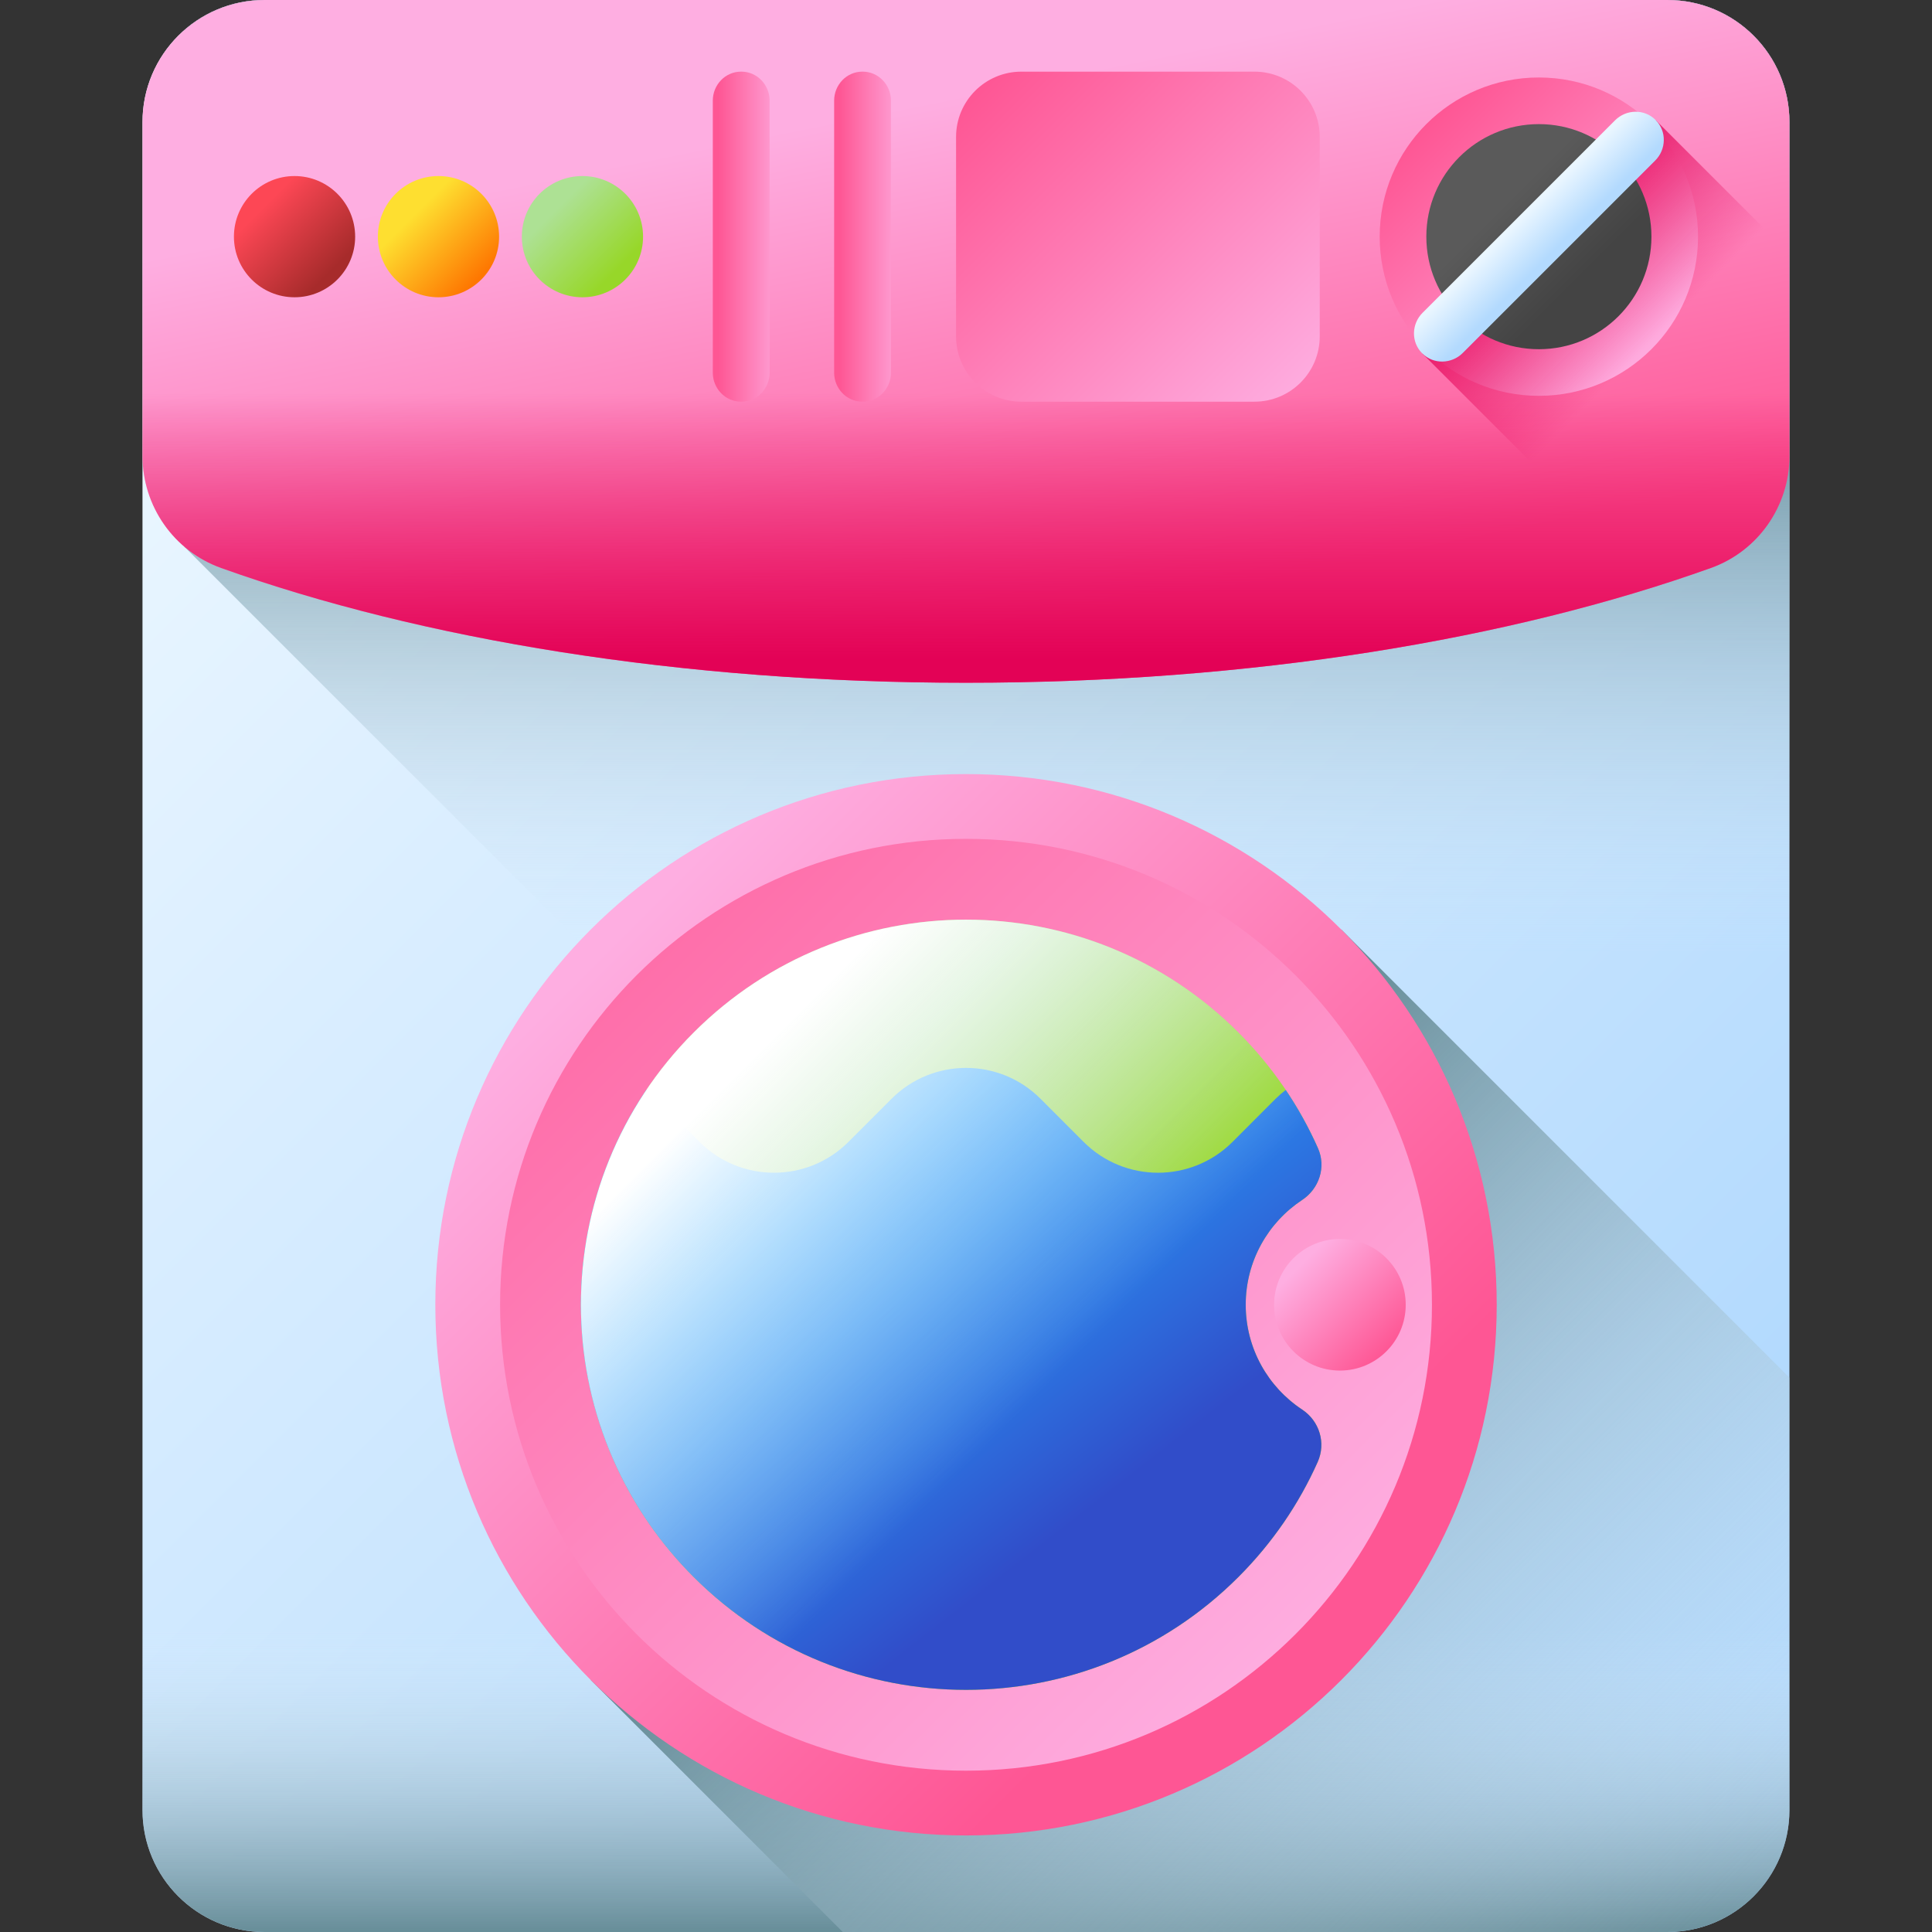
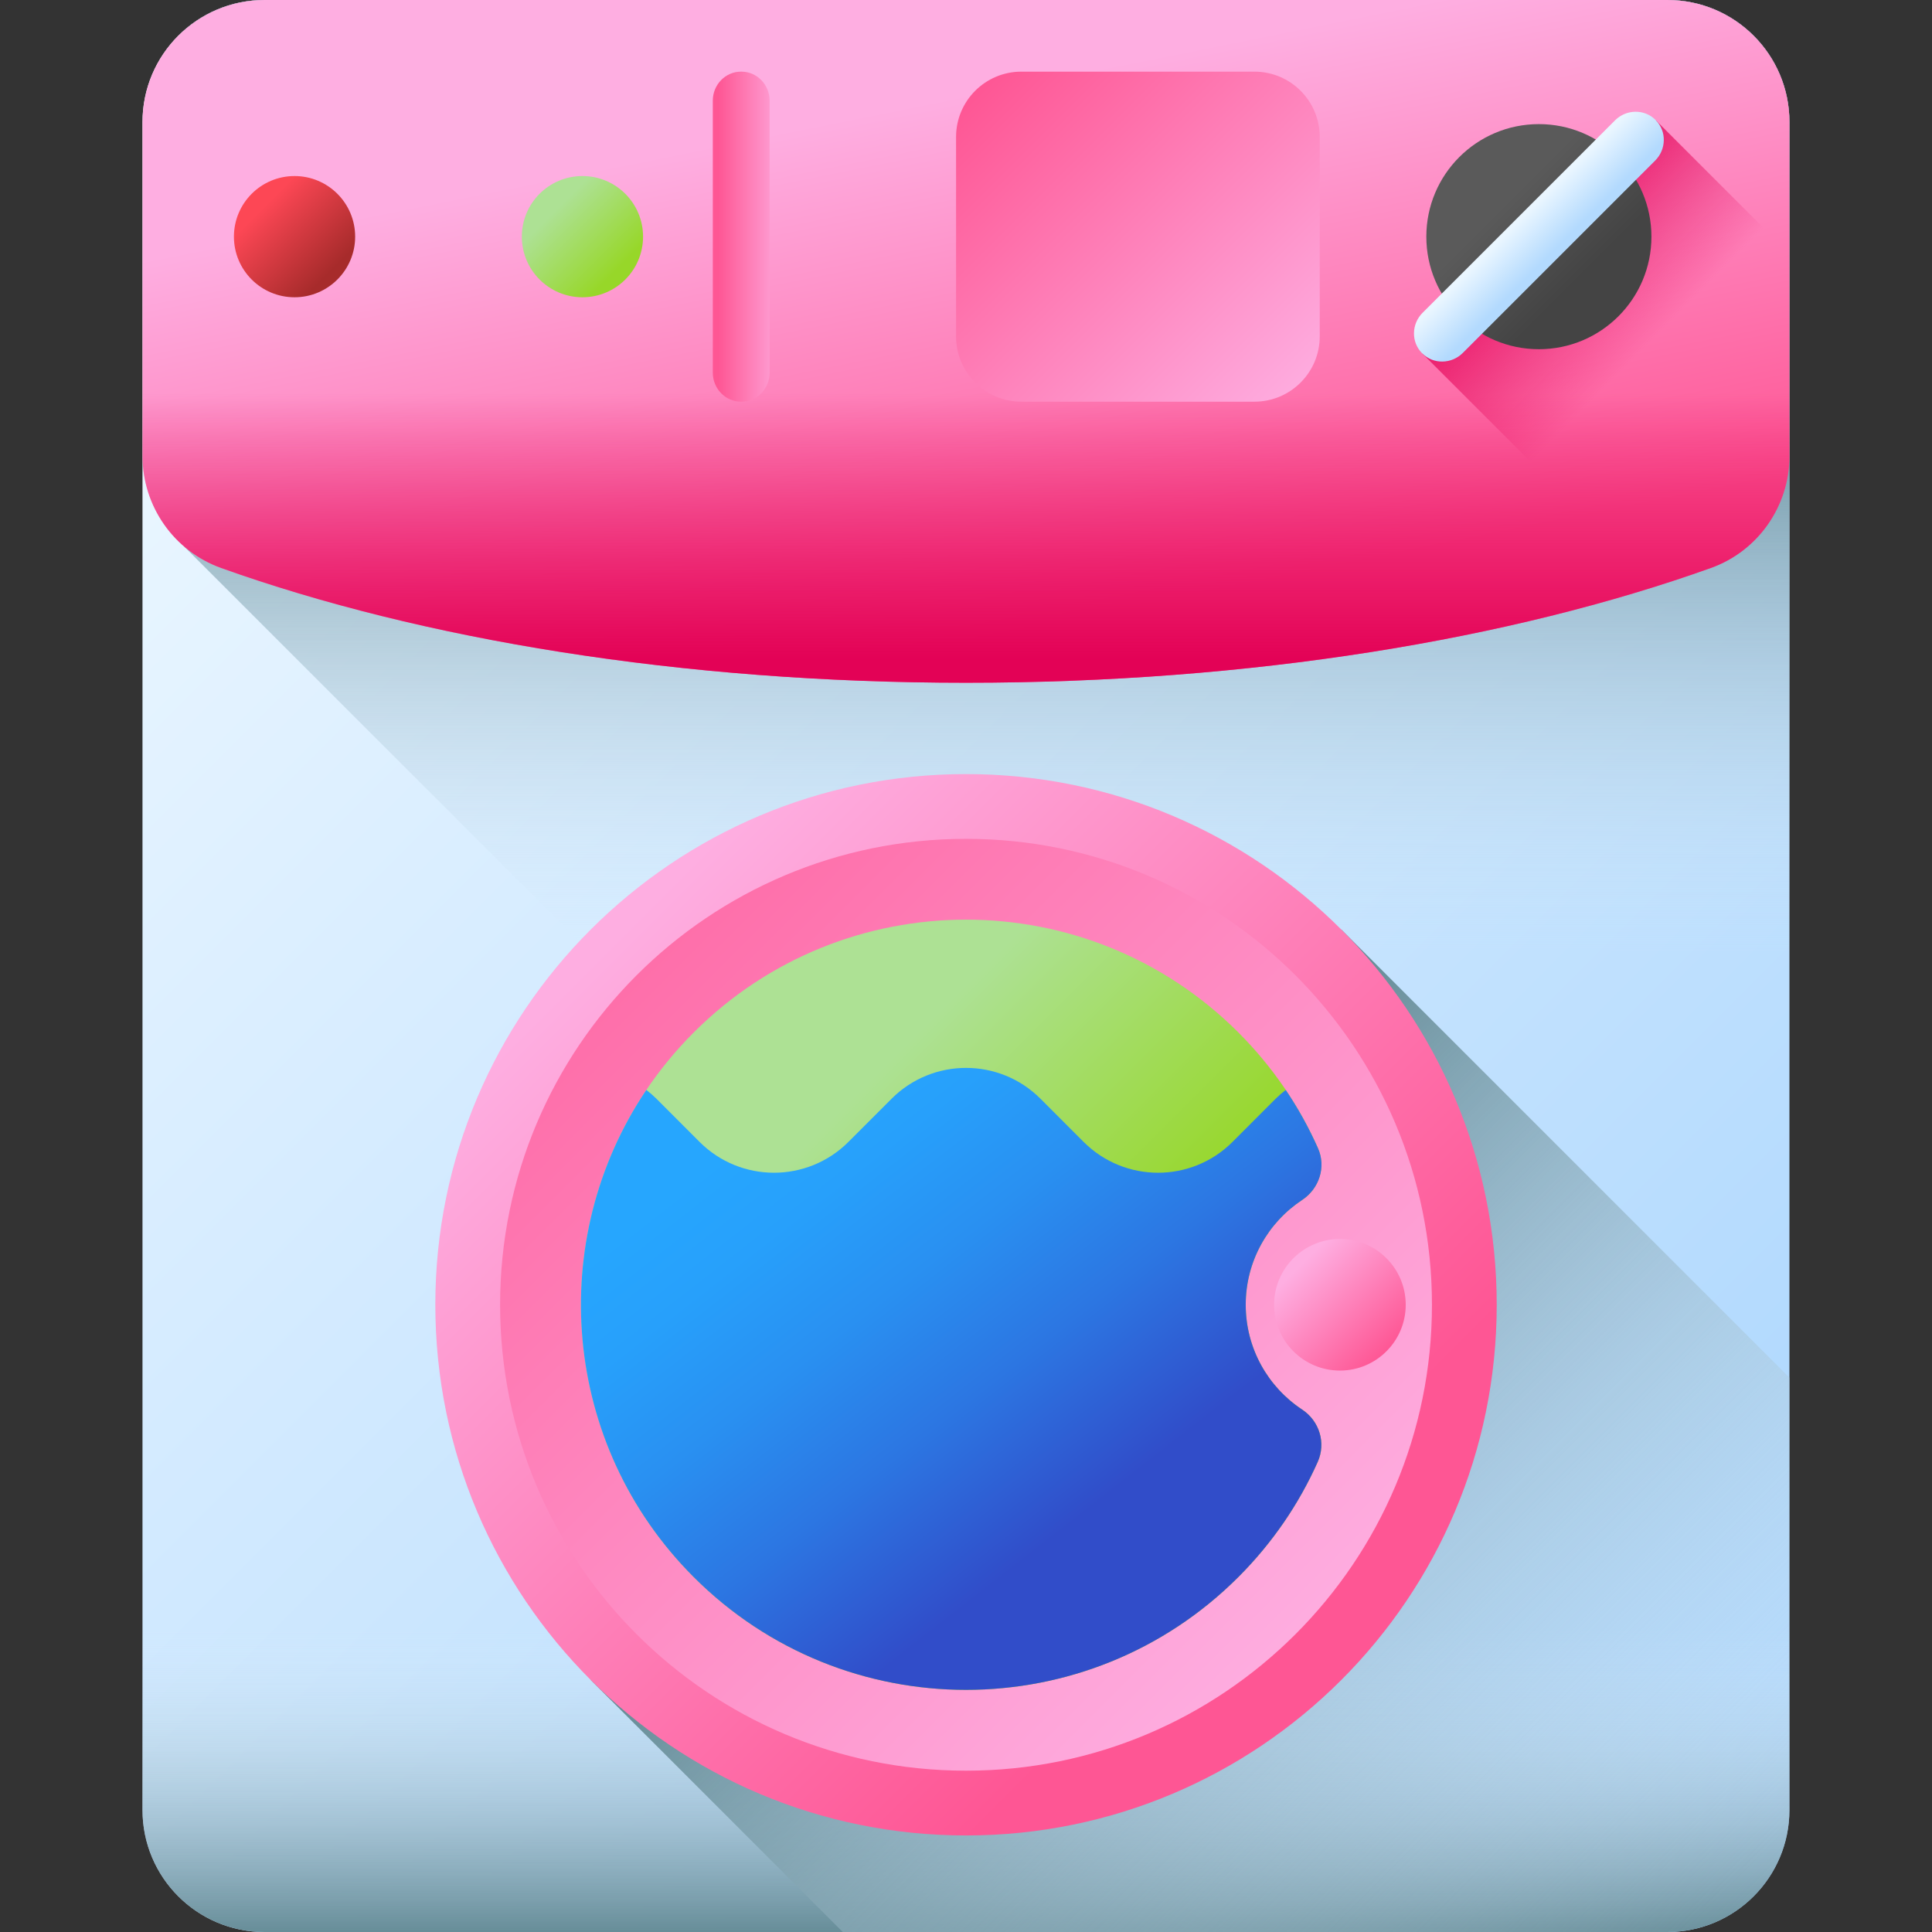
<svg xmlns="http://www.w3.org/2000/svg" width="200" height="200" viewBox="0 0 200 200" fill="none">
  <rect x="0" y="0" width="200" height="200" fill="#333333" stroke="none" />
  <g clip-path="url(#clip0_251_5048)">
    <path d="M172.607 200H27.385C20.407 200 14.75 194.343 14.75 187.365V12.635C14.75 5.657 20.407 0 27.385 0H172.607C179.585 0 185.242 5.657 185.242 12.635V187.365C185.242 194.343 179.585 200 172.607 200Z" fill="url(#paint0_linear_251_5048)" />
    <path d="M172.607 200C179.585 200 185.242 194.343 185.242 187.365V12.635C185.242 5.657 179.585 0 172.607 0H27.385C24.209 0 21.31 1.175 19.09 3.109V56.602L162.488 200H172.607Z" fill="url(#paint1_linear_251_5048)" />
    <path d="M14.75 133.531V187.365C14.75 194.343 20.407 200 27.385 200H172.607C179.585 200 185.242 194.343 185.242 187.365V133.531H14.75Z" fill="url(#paint2_linear_251_5048)" />
    <path d="M138.851 96.223L61.157 173.916L87.242 200H172.615C179.593 200 185.25 194.344 185.25 187.365V142.622L138.851 96.223Z" fill="url(#paint3_linear_251_5048)" />
    <path d="M100.003 190.006C130.344 190.006 154.94 165.41 154.94 135.069C154.94 104.728 130.344 80.132 100.003 80.132C69.662 80.132 45.065 104.728 45.065 135.069C45.065 165.41 69.662 190.006 100.003 190.006Z" fill="url(#paint4_linear_251_5048)" />
    <path d="M100.003 183.301C126.641 183.301 148.235 161.707 148.235 135.069C148.235 108.431 126.641 86.837 100.003 86.837C73.365 86.837 51.77 108.431 51.77 135.069C51.77 161.707 73.365 183.301 100.003 183.301Z" fill="url(#paint5_linear_251_5048)" />
    <path d="M134.795 145.916C136.591 147.103 137.29 149.373 136.412 151.339C134.481 155.662 131.743 159.711 128.193 163.258C112.624 178.827 87.385 178.827 71.816 163.258C56.244 147.689 56.244 122.45 71.816 106.878C87.385 91.309 112.624 91.309 128.193 106.878C131.743 110.425 134.482 114.476 136.413 118.801C137.29 120.766 136.591 123.037 134.795 124.223C131.277 126.547 128.957 130.537 128.957 135.07C128.957 139.602 131.276 143.592 134.795 145.916Z" fill="url(#paint6_linear_251_5048)" />
    <path d="M134.794 145.915C136.589 147.102 137.287 149.372 136.41 151.336C134.48 155.659 131.74 159.71 128.192 163.258C112.624 178.826 87.385 178.826 71.816 163.258C58.102 149.548 56.471 128.332 66.91 112.83C67.271 113.109 67.62 113.411 67.953 113.74L72.42 118.211C76.675 122.465 83.577 122.465 87.832 118.207L92.298 113.74C96.553 109.485 103.455 109.485 107.71 113.74L112.177 118.211C116.432 122.465 123.333 122.465 127.588 118.211L132.055 113.74C132.388 113.411 132.737 113.109 133.098 112.83C134.402 114.766 135.517 116.79 136.444 118.878C137.304 120.816 136.562 123.055 134.793 124.224C131.276 126.549 128.957 130.537 128.957 135.069C128.957 139.603 131.277 143.591 134.794 145.915Z" fill="url(#paint7_linear_251_5048)" />
-     <path d="M134.795 145.916C136.591 147.103 137.29 149.373 136.412 151.339C134.481 155.662 131.743 159.711 128.193 163.258C112.624 178.827 87.385 178.827 71.816 163.258C56.244 147.689 56.244 122.45 71.816 106.878C87.385 91.309 112.624 91.309 128.193 106.878C131.743 110.425 134.482 114.476 136.413 118.801C137.29 120.766 136.591 123.037 134.795 124.223C131.277 126.547 128.957 130.537 128.957 135.07C128.957 139.602 131.276 143.592 134.795 145.916Z" fill="url(#paint8_linear_251_5048)" />
    <path d="M138.709 141.881C142.471 141.881 145.52 138.831 145.52 135.069C145.52 131.307 142.471 128.258 138.709 128.258C134.947 128.258 131.897 131.307 131.897 135.069C131.897 138.831 134.947 141.881 138.709 141.881Z" fill="url(#paint9_linear_251_5048)" />
    <path d="M172.61 0H27.388C20.41 0 14.753 5.657 14.753 12.635V47.204C14.753 52.399 18.003 57.051 22.894 58.8C43.601 66.202 70.541 70.678 99.998 70.678C129.456 70.678 156.396 66.202 177.103 58.8C181.994 57.051 185.244 52.398 185.244 47.204V12.635C185.245 5.657 179.588 0 172.61 0Z" fill="url(#paint10_linear_251_5048)" />
    <path d="M14.753 24.499V47.203C14.753 52.398 18.003 57.05 22.894 58.799C43.601 66.202 70.541 70.678 99.998 70.678C129.456 70.678 156.396 66.202 177.103 58.799C181.995 57.05 185.244 52.398 185.244 47.203V24.499H14.753Z" fill="url(#paint11_linear_251_5048)" />
    <path d="M30.49 30.773C33.956 30.773 36.765 27.964 36.765 24.499C36.765 21.033 33.956 18.224 30.49 18.224C27.025 18.224 24.216 21.033 24.216 24.499C24.216 27.964 27.025 30.773 30.49 30.773Z" fill="url(#paint12_linear_251_5048)" />
-     <path d="M45.392 30.773C48.857 30.773 51.666 27.964 51.666 24.499C51.666 21.033 48.857 18.224 45.392 18.224C41.926 18.224 39.117 21.033 39.117 24.499C39.117 27.964 41.926 30.773 45.392 30.773Z" fill="url(#paint13_linear_251_5048)" />
    <path d="M60.294 30.773C63.759 30.773 66.569 27.964 66.569 24.499C66.569 21.033 63.759 18.224 60.294 18.224C56.829 18.224 54.02 21.033 54.02 24.499C54.02 27.964 56.829 30.773 60.294 30.773Z" fill="url(#paint14_linear_251_5048)" />
-     <path d="M92.232 38.59V10.409C92.232 8.787 90.942 7.422 89.321 7.416C89.301 7.416 89.281 7.416 89.261 7.416C87.64 7.421 86.35 8.787 86.35 10.409V38.59C86.35 40.211 87.64 41.577 89.261 41.582H89.321C90.941 41.577 92.232 40.211 92.232 38.59Z" fill="url(#paint15_linear_251_5048)" />
    <path d="M79.671 38.59V10.409C79.671 8.787 78.381 7.422 76.76 7.416C76.74 7.416 76.72 7.416 76.7 7.416C75.079 7.421 73.789 8.787 73.789 10.409V38.59C73.789 40.211 75.079 41.577 76.7 41.582H76.76C78.381 41.577 79.671 40.211 79.671 38.59Z" fill="url(#paint16_linear_251_5048)" />
    <path d="M129.858 41.582H105.732C101.998 41.582 98.972 38.555 98.972 34.822V14.177C98.972 10.443 101.998 7.417 105.732 7.417H129.858C133.592 7.417 136.618 10.443 136.618 14.177V34.822C136.619 38.555 133.592 41.582 129.858 41.582Z" fill="url(#paint17_linear_251_5048)" />
-     <path d="M159.302 40.976C168.403 40.976 175.78 33.599 175.78 24.499C175.78 15.399 168.403 8.022 159.302 8.022C150.202 8.022 142.825 15.399 142.825 24.499C142.825 33.599 150.202 40.976 159.302 40.976Z" fill="url(#paint18_linear_251_5048)" />
    <path d="M171.403 12.441L147.244 36.6L171.367 60.723C173.326 60.106 175.24 59.466 177.101 58.8C181.993 57.051 185.243 52.399 185.243 47.205V26.28L171.403 12.441Z" fill="url(#paint19_linear_251_5048)" />
    <path d="M159.304 36.15C165.739 36.15 170.955 30.934 170.955 24.499C170.955 18.064 165.739 12.848 159.304 12.848C152.87 12.848 147.653 18.064 147.653 24.499C147.653 30.934 152.87 36.15 159.304 36.15Z" fill="url(#paint20_linear_251_5048)" />
    <path d="M151.422 36.542L171.349 16.615C172.496 15.469 172.549 13.591 171.406 12.44C171.392 12.426 171.378 12.412 171.364 12.398C170.214 11.256 168.336 11.309 167.19 12.455L147.262 32.382C146.116 33.529 146.063 35.407 147.205 36.556C147.22 36.571 147.234 36.585 147.248 36.599C148.398 37.742 150.276 37.689 151.422 36.542Z" fill="url(#paint21_linear_251_5048)" />
  </g>
  <defs>
    <linearGradient id="paint0_linear_251_5048" x1="29.021" y1="29.026" x2="163.148" y2="163.152" gradientUnits="userSpaceOnUse">
      <stop stop-color="#EAF6FF" />
      <stop offset="1" stop-color="#B3DAFE" />
    </linearGradient>
    <linearGradient id="paint1_linear_251_5048" x1="102.166" y1="98.823" x2="102.166" y2="41.267" gradientUnits="userSpaceOnUse">
      <stop stop-color="#D8ECFE" stop-opacity="0" />
      <stop offset="1" stop-color="#678D98" />
    </linearGradient>
    <linearGradient id="paint2_linear_251_5048" x1="99.996" y1="168.627" x2="99.996" y2="200.039" gradientUnits="userSpaceOnUse">
      <stop stop-color="#D8ECFE" stop-opacity="0" />
      <stop offset="1" stop-color="#678D98" />
    </linearGradient>
    <linearGradient id="paint3_linear_251_5048" x1="173.058" y1="208.123" x2="103.051" y2="138.116" gradientUnits="userSpaceOnUse">
      <stop stop-color="#D8ECFE" stop-opacity="0" />
      <stop offset="1" stop-color="#678D98" />
    </linearGradient>
    <linearGradient id="paint4_linear_251_5048" x1="62.847" y1="97.913" x2="127.87" y2="162.936" gradientUnits="userSpaceOnUse">
      <stop stop-color="#FEAEE1" />
      <stop offset="1" stop-color="#FE5694" />
    </linearGradient>
    <linearGradient id="paint5_linear_251_5048" x1="136.112" y1="171.179" x2="38.061" y2="73.127" gradientUnits="userSpaceOnUse">
      <stop stop-color="#FEAEE1" />
      <stop offset="1" stop-color="#FE5694" />
    </linearGradient>
    <linearGradient id="paint6_linear_251_5048" x1="83.435" y1="118.498" x2="106.938" y2="142.002" gradientUnits="userSpaceOnUse">
      <stop stop-color="#ADE194" />
      <stop offset="1" stop-color="#97D729" />
    </linearGradient>
    <linearGradient id="paint7_linear_251_5048" x1="82.913" y1="113.264" x2="115.068" y2="154.439" gradientUnits="userSpaceOnUse">
      <stop stop-color="#26A6FE" />
      <stop offset="0.185" stop-color="#27A0FB" />
      <stop offset="0.42" stop-color="#2990F1" />
      <stop offset="0.682" stop-color="#2C76E2" />
      <stop offset="0.961" stop-color="#3052CC" />
      <stop offset="1" stop-color="#314DC9" />
    </linearGradient>
    <linearGradient id="paint8_linear_251_5048" x1="76.115" y1="111.178" x2="108.338" y2="143.402" gradientUnits="userSpaceOnUse">
      <stop stop-color="white" />
      <stop offset="0.324" stop-color="#F7FCFF" stop-opacity="0.676" />
      <stop offset="1" stop-color="#EAF6FF" stop-opacity="0" />
    </linearGradient>
    <linearGradient id="paint9_linear_251_5048" x1="134.616" y1="130.976" x2="143.61" y2="139.971" gradientUnits="userSpaceOnUse">
      <stop stop-color="#FEAEE1" />
      <stop offset="1" stop-color="#FE5694" />
    </linearGradient>
    <linearGradient id="paint10_linear_251_5048" x1="96.094" y1="10.517" x2="107.075" y2="65.027" gradientUnits="userSpaceOnUse">
      <stop stop-color="#FEAEE1" />
      <stop offset="1" stop-color="#FE5694" />
    </linearGradient>
    <linearGradient id="paint11_linear_251_5048" x1="99.999" y1="40.784" x2="99.999" y2="68.28" gradientUnits="userSpaceOnUse">
      <stop stop-color="#E30256" stop-opacity="0" />
      <stop offset="1" stop-color="#E30256" />
    </linearGradient>
    <linearGradient id="paint12_linear_251_5048" x1="27.318" y1="21.326" x2="34.181" y2="28.189" gradientUnits="userSpaceOnUse">
      <stop stop-color="#FD4755" />
      <stop offset="1" stop-color="#A72B2B" />
    </linearGradient>
    <linearGradient id="paint13_linear_251_5048" x1="43.004" y1="22.111" x2="49.631" y2="28.739" gradientUnits="userSpaceOnUse">
      <stop stop-color="#FEDF30" />
      <stop offset="1" stop-color="#FE7701" />
    </linearGradient>
    <linearGradient id="paint14_linear_251_5048" x1="57.514" y1="21.719" x2="63.816" y2="28.021" gradientUnits="userSpaceOnUse">
      <stop stop-color="#ADE194" />
      <stop offset="1" stop-color="#97D729" />
    </linearGradient>
    <linearGradient id="paint15_linear_251_5048" x1="94.049" y1="24.5" x2="86.913" y2="24.5" gradientUnits="userSpaceOnUse">
      <stop stop-color="#FEAEE1" />
      <stop offset="1" stop-color="#FE5694" />
    </linearGradient>
    <linearGradient id="paint16_linear_251_5048" x1="81.488" y1="24.5" x2="74.353" y2="24.5" gradientUnits="userSpaceOnUse">
      <stop stop-color="#FEAEE1" />
      <stop offset="1" stop-color="#FE5694" />
    </linearGradient>
    <linearGradient id="paint17_linear_251_5048" x1="134.958" y1="41.661" x2="101.738" y2="8.443" gradientUnits="userSpaceOnUse">
      <stop stop-color="#FEAEE1" />
      <stop offset="1" stop-color="#FE5694" />
    </linearGradient>
    <linearGradient id="paint18_linear_251_5048" x1="171.821" y1="37.018" x2="147.59" y2="12.787" gradientUnits="userSpaceOnUse">
      <stop stop-color="#FEAEE1" />
      <stop offset="1" stop-color="#FE5694" />
    </linearGradient>
    <linearGradient id="paint19_linear_251_5048" x1="170.537" y1="35.734" x2="155.888" y2="21.084" gradientUnits="userSpaceOnUse">
      <stop stop-color="#E30256" stop-opacity="0" />
      <stop offset="1" stop-color="#E30256" />
    </linearGradient>
    <linearGradient id="paint20_linear_251_5048" x1="155.81" y1="21.005" x2="163.55" y2="28.744" gradientUnits="userSpaceOnUse">
      <stop stop-color="#5A5A5A" />
      <stop offset="1" stop-color="#444444" />
    </linearGradient>
    <linearGradient id="paint21_linear_251_5048" x1="157.439" y1="22.625" x2="160.812" y2="25.998" gradientUnits="userSpaceOnUse">
      <stop stop-color="#EAF6FF" />
      <stop offset="1" stop-color="#B3DAFE" />
    </linearGradient>
    <clipPath id="clip0_251_5048">
      <rect width="200" height="200" fill="white" />
    </clipPath>
  </defs>
</svg>